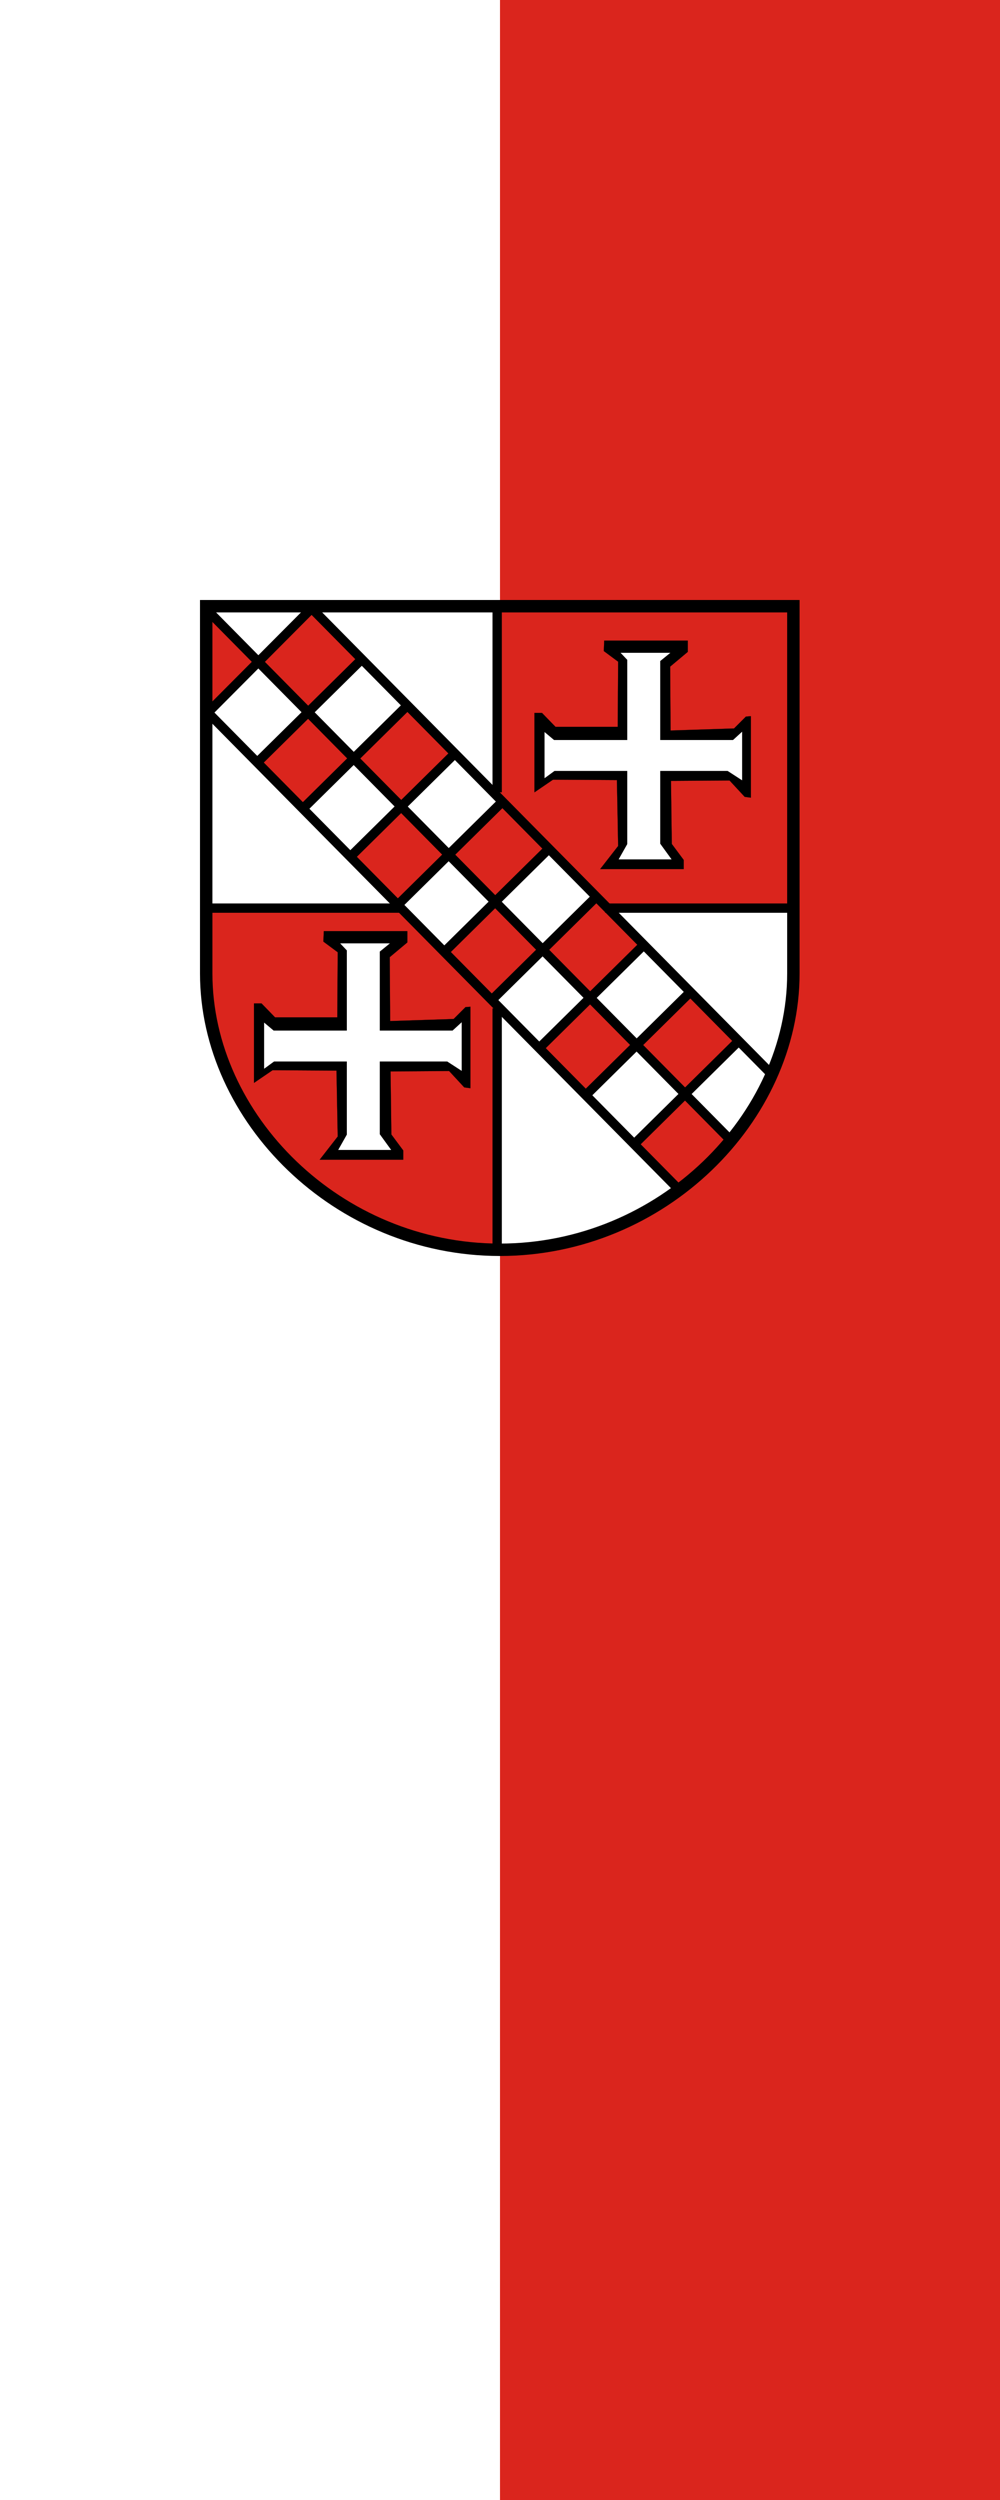
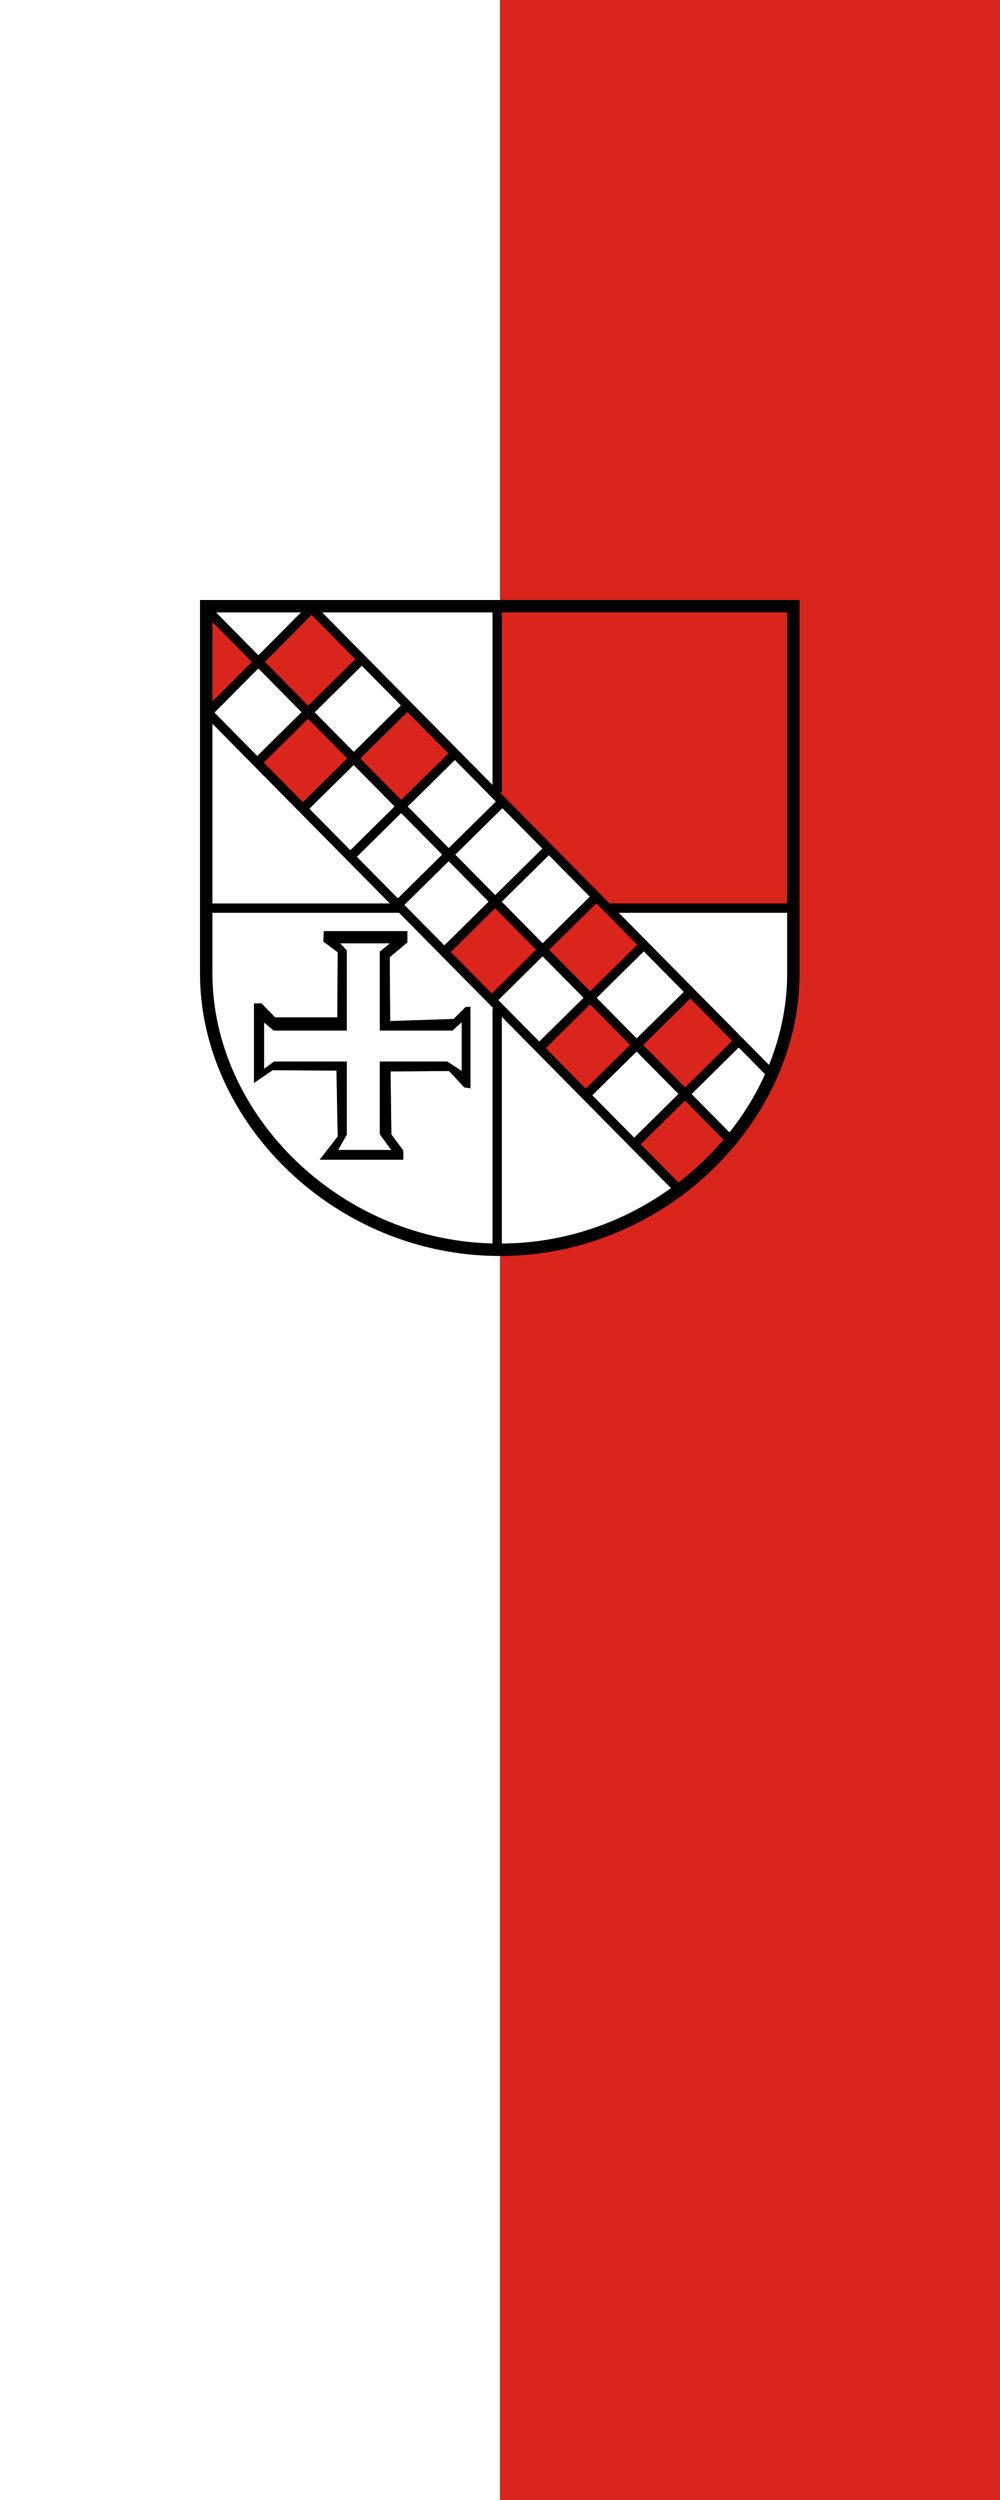
<svg xmlns="http://www.w3.org/2000/svg" version="1.0" width="600" height="1500" id="svg3090">
  <defs id="defs3092" />
  <g id="g5530" transform="translate(893.092,326.775)">
    <path id="rect4018" style="fill:#ffffff;fill-opacity:1;stroke:none;stroke-width:1;stroke-linecap:round;stroke-linejoin:round;stroke-miterlimit:5;stroke-dasharray:none;stop-color:#000000" d="m -893.092,-326.775 h 600 V 1173.225 h -600 z" />
    <path id="rect4018-9" style="fill:#da251d;fill-opacity:1;stroke:none;stroke-width:1;stroke-linecap:round;stroke-linejoin:round;stroke-miterlimit:5;stroke-dasharray:none;stop-color:#000000" d="m -593.092,-326.775 h 300 V 1173.225 h -300 z" />
  </g>
  <g id="g48642" transform="matrix(0.621,0,0,0.621,120,360)">
    <path d="M 570.132,8.01 V 362.884 c 0,139.684 -127.016,266.934 -283.613,266.934 C 129.821,629.818 2.825,502.567 2.825,362.884 V 8.01 Z" id="path3539" style="fill:#ffffff;fill-opacity:1;stroke:none;stroke-width:12;stroke-linecap:butt;stroke-linejoin:miter;stroke-miterlimit:4;stroke-dasharray:none;stroke-opacity:1" />
    <path d="M 287.12,7.608 V 189.522 L 393.803,297.694 H 569.471 L 571.405,5.674 Z" id="path3661" style="fill:#da251d;fill-opacity:1;fill-rule:evenodd;stroke:none;stroke-width:1px;stroke-linecap:butt;stroke-linejoin:miter;stroke-opacity:1" />
-     <path d="m 0.901,297.694 h 192.044 l 94.174,94.462 V 632.261 C 205.547,628.233 45.022,589.165 4.769,394.39 Z" id="path3663" style="fill:#da251d;fill-opacity:1;fill-rule:evenodd;stroke:none;stroke-width:1px;stroke-linecap:butt;stroke-linejoin:miter;stroke-opacity:1" />
    <path d="m 464.935,567.822 c -14.347,-14.531 -28.694,-29.061 -43.042,-43.592 16.381,-16.174 32.762,-32.348 49.143,-48.523 15.303,15.499 30.606,30.997 45.908,46.496 -16.381,16.174 -32.762,32.348 -49.143,48.523 -0.956,-0.968 -1.911,-1.936 -2.867,-2.903 z" id="path2453" style="fill:#da251d;fill-opacity:1;fill-rule:evenodd;stroke:none" />
    <path d="m 468.264,472.441 c -7.719,-7.782 -9.703,-9.913 -17.406,-17.68 -8.168,-8.272 -16.335,-16.544 -24.503,-24.816 15.767,-15.567 31.533,-31.135 47.3,-46.702 8.154,8.258 16.307,16.516 24.461,24.774 2.198,2.344 12.22,12.394 17.448,17.722 6.33,6.318 -9.376,12.495 -12.802,18.75 -10.481,10.349 -20.962,20.697 -31.443,31.046 -1.018,-1.031 -2.037,-2.063 -3.055,-3.094 z" id="path2457" style="fill:#da251d;fill-opacity:1;fill-rule:evenodd;stroke:none" />
    <path d="m 373.611,477.589 -43.856,-45.245 47.812,-47.292 43.889,44.336 -44.392,46.318 z" id="path2459" style="fill:#da251d;fill-opacity:1;fill-rule:evenodd;stroke:none" />
    <path d="m 373.733,380.986 -41.762,-43.931 50.998,-50.354 46.769,45.546 -49.987,49.471 z" id="path2465" style="fill:#da251d;fill-opacity:1;fill-rule:evenodd;stroke:none" />
    <path d="m 281.608,382.149 -43.021,-43.571 46.288,-46.361 44.88,43.977 -45.28,48.858 z" id="path2467" style="fill:#da251d;fill-opacity:1;fill-rule:evenodd;stroke:none" />
-     <path d="m 284.826,286.605 -43.892,-42.91 47.911,-48.003 46.252,47.22 -47.3,46.702 z" id="path2471" style="fill:#da251d;fill-opacity:1;fill-rule:evenodd;stroke:none" />
-     <path d="m 188.923,289.314 c -14.347,-14.531 -28.694,-29.061 -43.042,-43.592 16.381,-16.174 32.762,-32.348 49.143,-48.523 15.303,15.499 30.606,30.997 45.908,46.496 -16.381,16.174 -32.762,32.348 -49.143,48.523 -0.956,-0.968 -1.911,-1.936 -2.867,-2.903 z" id="path3246" style="fill:#da251d;fill-opacity:1;fill-rule:evenodd;stroke:none" />
    <path d="M 192.036,193.663 164.52,165.796 c 6.243,4.957 -13.113,-12.711 -13.113,-12.711 l 47.641,-46.926 13.802,13.979 29.54,29.918 -47.3,46.702 z" id="path3248" style="fill:#da251d;fill-opacity:1;fill-rule:evenodd;stroke:none" />
    <path d="m 96.444,195.651 -41.143,-40.742 48.907,-46.266 44.245,41.388 -49.143,48.523 z" id="path3250" style="fill:#da251d;fill-opacity:1;fill-rule:evenodd;stroke:none" />
    <path d="M 101.661,102.107 C 86.213,86.459 70.741,70.835 55.301,55.179 71.068,39.612 86.834,24.045 102.601,8.477 119.025,25.128 135.478,41.751 151.911,58.393 c -15.767,15.567 -31.533,31.135 -47.3,46.702 -0.983,-0.996 -1.967,-1.992 -2.95,-2.988 z" id="path3252" style="fill:#da251d;fill-opacity:1;fill-rule:evenodd;stroke:none" />
    <path d="M 5.596,103.642 C -0.572,96.672 4.214,85.187 2.66,76.315 2.607,57.76 2.554,39.205 2.5,20.65 8.864,10.378 15.153,11.932 21.391,21.344 33.463,33.57 45.534,45.796 57.606,58.022 41.225,74.197 24.844,90.371 8.463,106.545 7.507,105.577 6.552,104.609 5.596,103.642 Z" id="path3254" style="fill:#da251d;fill-opacity:1;fill-rule:evenodd;stroke:none" />
    <path d="M 463.517,570.468 7.632,108.751 108.73,7.132" id="path3272" style="fill:none;fill-rule:evenodd;stroke:#000000;stroke-width:9;stroke-linecap:butt;stroke-linejoin:miter;stroke-miterlimit:4;stroke-dasharray:none;stroke-opacity:1" />
    <path d="M 106.021,6.209 549.317,455.177" id="path3274" style="fill:none;fill-rule:evenodd;stroke:#000000;stroke-width:9;stroke-linecap:butt;stroke-linejoin:miter;stroke-miterlimit:4;stroke-dasharray:none;stroke-opacity:1" />
    <path d="M 190.213,295.488 292.21,194.78" id="path3280" style="fill:none;fill-rule:evenodd;stroke:#000000;stroke-width:9;stroke-linecap:butt;stroke-linejoin:miter;stroke-miterlimit:4;stroke-dasharray:none;stroke-opacity:1" />
    <path d="M 145.207,248.085 247.204,147.377" id="path3282" style="fill:none;fill-rule:evenodd;stroke:#000000;stroke-width:9;stroke-linecap:butt;stroke-linejoin:miter;stroke-miterlimit:4;stroke-dasharray:none;stroke-opacity:1" />
    <path d="M 97.527,203.439 199.524,102.731" id="path3284" style="fill:none;fill-rule:evenodd;stroke:#000000;stroke-width:9;stroke-linecap:butt;stroke-linejoin:miter;stroke-miterlimit:4;stroke-dasharray:none;stroke-opacity:1" />
    <path d="M 52.557,159.715 154.554,59.006" id="path3286" style="fill:none;fill-rule:evenodd;stroke:#000000;stroke-width:9;stroke-linecap:butt;stroke-linejoin:miter;stroke-miterlimit:4;stroke-dasharray:none;stroke-opacity:1" />
    <path d="M 237.846,338.266 339.842,237.558" id="path3288" style="fill:none;fill-rule:evenodd;stroke:#000000;stroke-width:9;stroke-linecap:butt;stroke-linejoin:miter;stroke-miterlimit:4;stroke-dasharray:none;stroke-opacity:1" />
    <path d="M 280.972,387.409 382.969,286.7" id="path3290" style="fill:none;fill-rule:evenodd;stroke:#000000;stroke-width:9;stroke-linecap:butt;stroke-linejoin:miter;stroke-miterlimit:4;stroke-dasharray:none;stroke-opacity:1" />
    <path d="M 327.741,432.954 429.738,332.246" id="path3292" style="fill:none;fill-rule:evenodd;stroke:#000000;stroke-width:9;stroke-linecap:butt;stroke-linejoin:miter;stroke-miterlimit:4;stroke-dasharray:none;stroke-opacity:1" />
    <path d="M 373.611,477.589 475.607,376.881" id="path3294" style="fill:none;fill-rule:evenodd;stroke:#000000;stroke-width:9;stroke-linecap:butt;stroke-linejoin:miter;stroke-miterlimit:4;stroke-dasharray:none;stroke-opacity:1" />
    <path d="M 420.368,524.945 522.365,424.237" id="path3296" style="fill:none;fill-rule:evenodd;stroke:#000000;stroke-width:9;stroke-linecap:butt;stroke-linejoin:miter;stroke-miterlimit:4;stroke-dasharray:none;stroke-opacity:1" />
    <path d="M 8.265,11.03 516.279,525.543" id="path3298" style="fill:none;fill-rule:evenodd;stroke:#000000;stroke-width:9;stroke-linecap:butt;stroke-linejoin:miter;stroke-miterlimit:4;stroke-dasharray:none;stroke-opacity:1" />
    <path d="M 5.923,297.694 H 194.279" id="path3714" style="fill:none;fill-rule:evenodd;stroke:#000000;stroke-width:9;stroke-linecap:butt;stroke-linejoin:miter;stroke-miterlimit:4;stroke-dasharray:none;stroke-opacity:1" />
    <path d="M 391.41,297.694 H 573.945" id="path3716" style="fill:none;fill-rule:evenodd;stroke:#000000;stroke-width:9;stroke-linecap:butt;stroke-linejoin:miter;stroke-miterlimit:4;stroke-dasharray:none;stroke-opacity:1" />
    <path d="M 287.12,394.529 V 629.747" id="path3718" style="fill:none;fill-rule:evenodd;stroke:#000000;stroke-width:9;stroke-linecap:butt;stroke-linejoin:miter;stroke-miterlimit:4;stroke-dasharray:none;stroke-opacity:1" />
    <path d="M 287.12,185.823 V 7.473" id="path3720" style="fill:none;fill-rule:evenodd;stroke:#000000;stroke-width:9;stroke-linecap:butt;stroke-linejoin:miter;stroke-miterlimit:4;stroke-dasharray:none;stroke-opacity:1" />
-     <path d="m 390.555,39.249 h 80.715 v 10.88 l -17.013,14.244 0.396,61.723 61.327,-1.978 11.474,-11.474 4.752,-0.396 v 78.736 l -5.939,-0.791 -14.639,-15.826 -56.58,0.396 0.791,60.932 11.474,15.431 v 8.906 h -80.715 l 17.409,-22.358 -1.187,-63.701 -61.723,-0.396 -17.975,12.265 v -76.758 h 7.292 l 13.057,13.452 h 60.14 L 404.007,59.624 390.159,49.337 Z" id="path3743" style="fill:#000000;fill-opacity:1;fill-rule:evenodd;stroke:#000000;stroke-width:0.1;stroke-linecap:butt;stroke-linejoin:miter;stroke-miterlimit:4;stroke-dasharray:none;stroke-opacity:1" />
-     <path d="m 445.156,165.661 v 69.636 l 11.474,15.826 h -53.019 l 8.705,-15.431 v -70.032 h -69.636 l -10.287,7.518 v -46.688 l 9.892,8.309 h 70.032 V 58.042 l -7.122,-7.518 h 50.645 l -10.683,8.705 v 75.571 h 69.636 l 9.496,-8.705 v 49.062 l -14.639,-9.496 z" id="path3753" style="fill:#ffffff;fill-rule:evenodd;stroke:#000000;stroke-width:1px;stroke-linecap:butt;stroke-linejoin:miter;stroke-opacity:1" />
    <path d="m 119.61,319.968 h 80.715 v 10.88 l -17.013,14.244 0.396,61.723 61.327,-1.978 11.474,-11.474 4.752,-0.396 v 78.737 l -5.939,-0.791 -14.639,-15.826 -56.58,0.396 0.791,60.932 11.474,15.431 v 8.906 H 115.653 l 17.409,-22.358 -1.187,-63.701 -61.723,-0.396 -17.975,12.265 v -76.758 h 7.292 l 13.057,13.452 h 60.14 l 0.396,-62.91 -13.848,-10.287 z" id="path3761" style="fill:#000000;fill-opacity:1;fill-rule:evenodd;stroke:#000000;stroke-width:0.1;stroke-linecap:butt;stroke-linejoin:miter;stroke-miterlimit:4;stroke-dasharray:none;stroke-opacity:1" />
    <path d="m 174.211,446.38 v 69.636 l 11.474,15.826 h -53.019 l 8.705,-15.431 V 446.38 H 71.735 l -10.287,7.518 v -46.688 l 9.892,8.309 h 70.032 v -76.758 l -7.122,-7.518 h 50.645 l -10.683,8.705 v 75.571 h 69.636 l 9.496,-8.705 v 49.062 l -14.639,-9.496 z" id="path3763" style="fill:#ffffff;fill-rule:evenodd;stroke:#000000;stroke-width:1px;stroke-linecap:butt;stroke-linejoin:miter;stroke-opacity:1" />
    <path d="m 573.308,6 v 354.874 c 0,139.684 -127.016,266.934 -283.613,266.934 C 132.996,627.808 6,500.558 6,360.874 V 6 Z" id="path3773" style="fill:none;fill-opacity:1;stroke:#000000;stroke-width:12;stroke-linecap:butt;stroke-linejoin:miter;stroke-miterlimit:4;stroke-dasharray:none;stroke-opacity:1" />
  </g>
</svg>